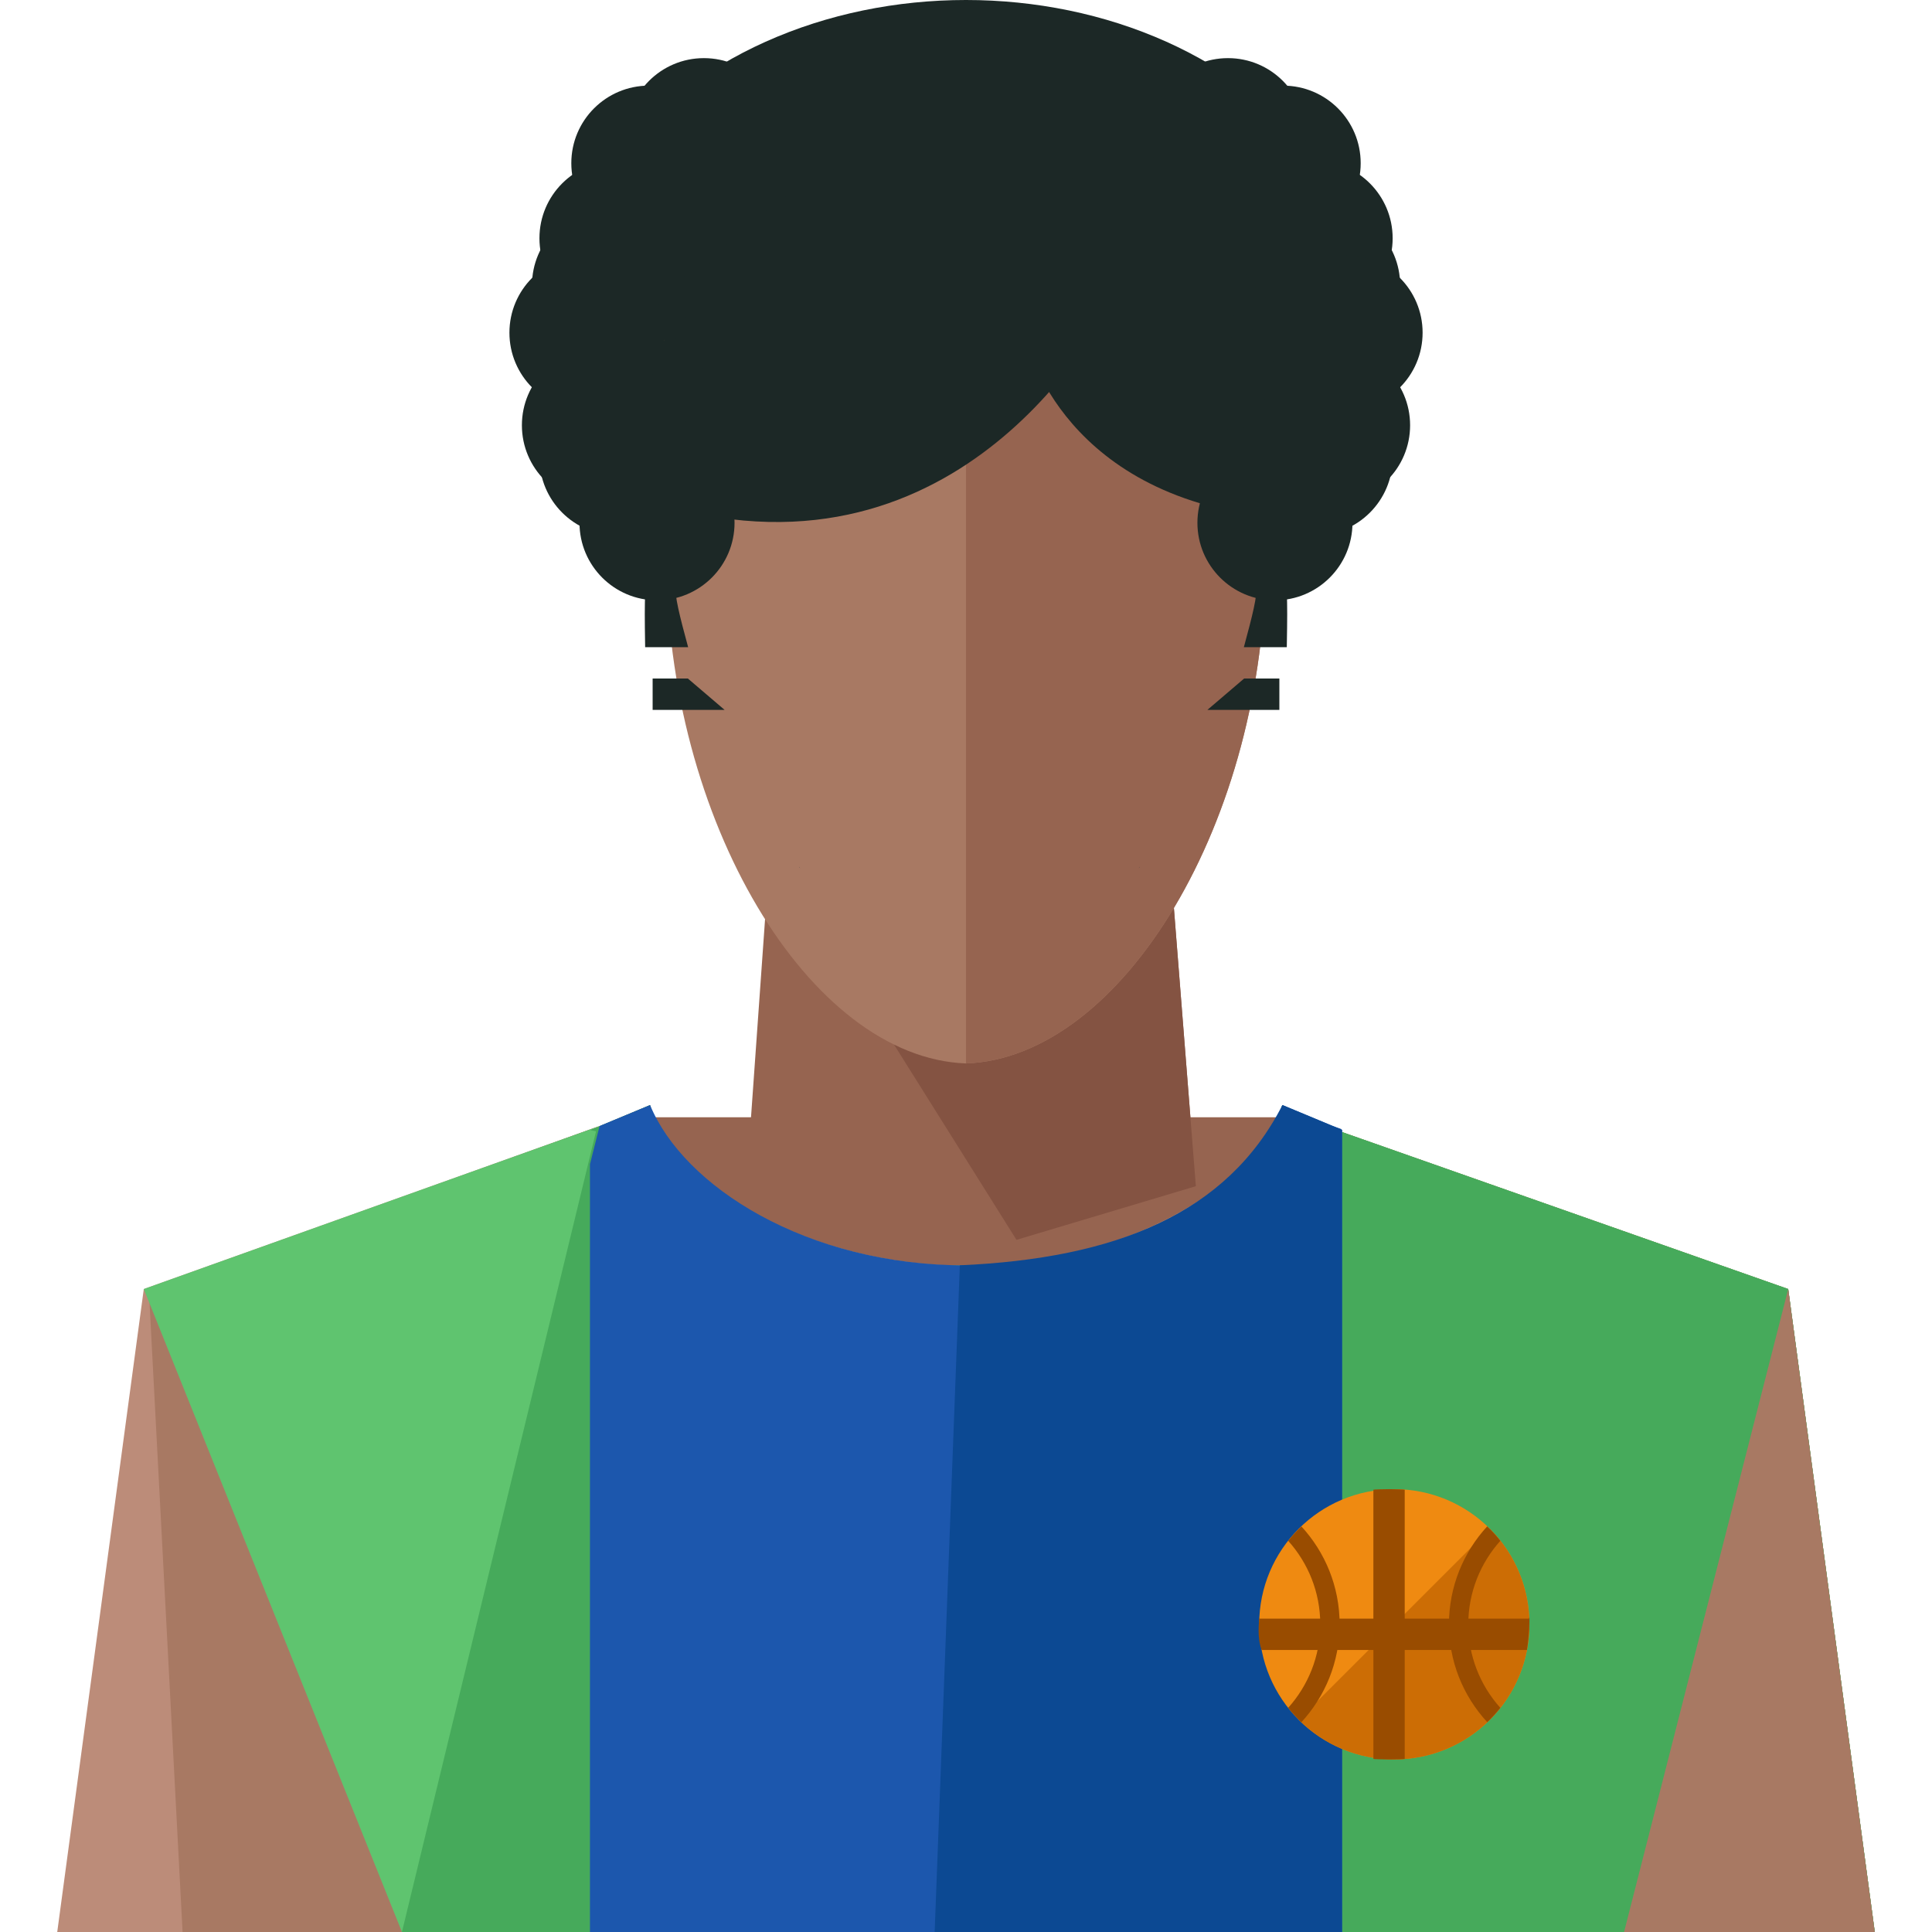
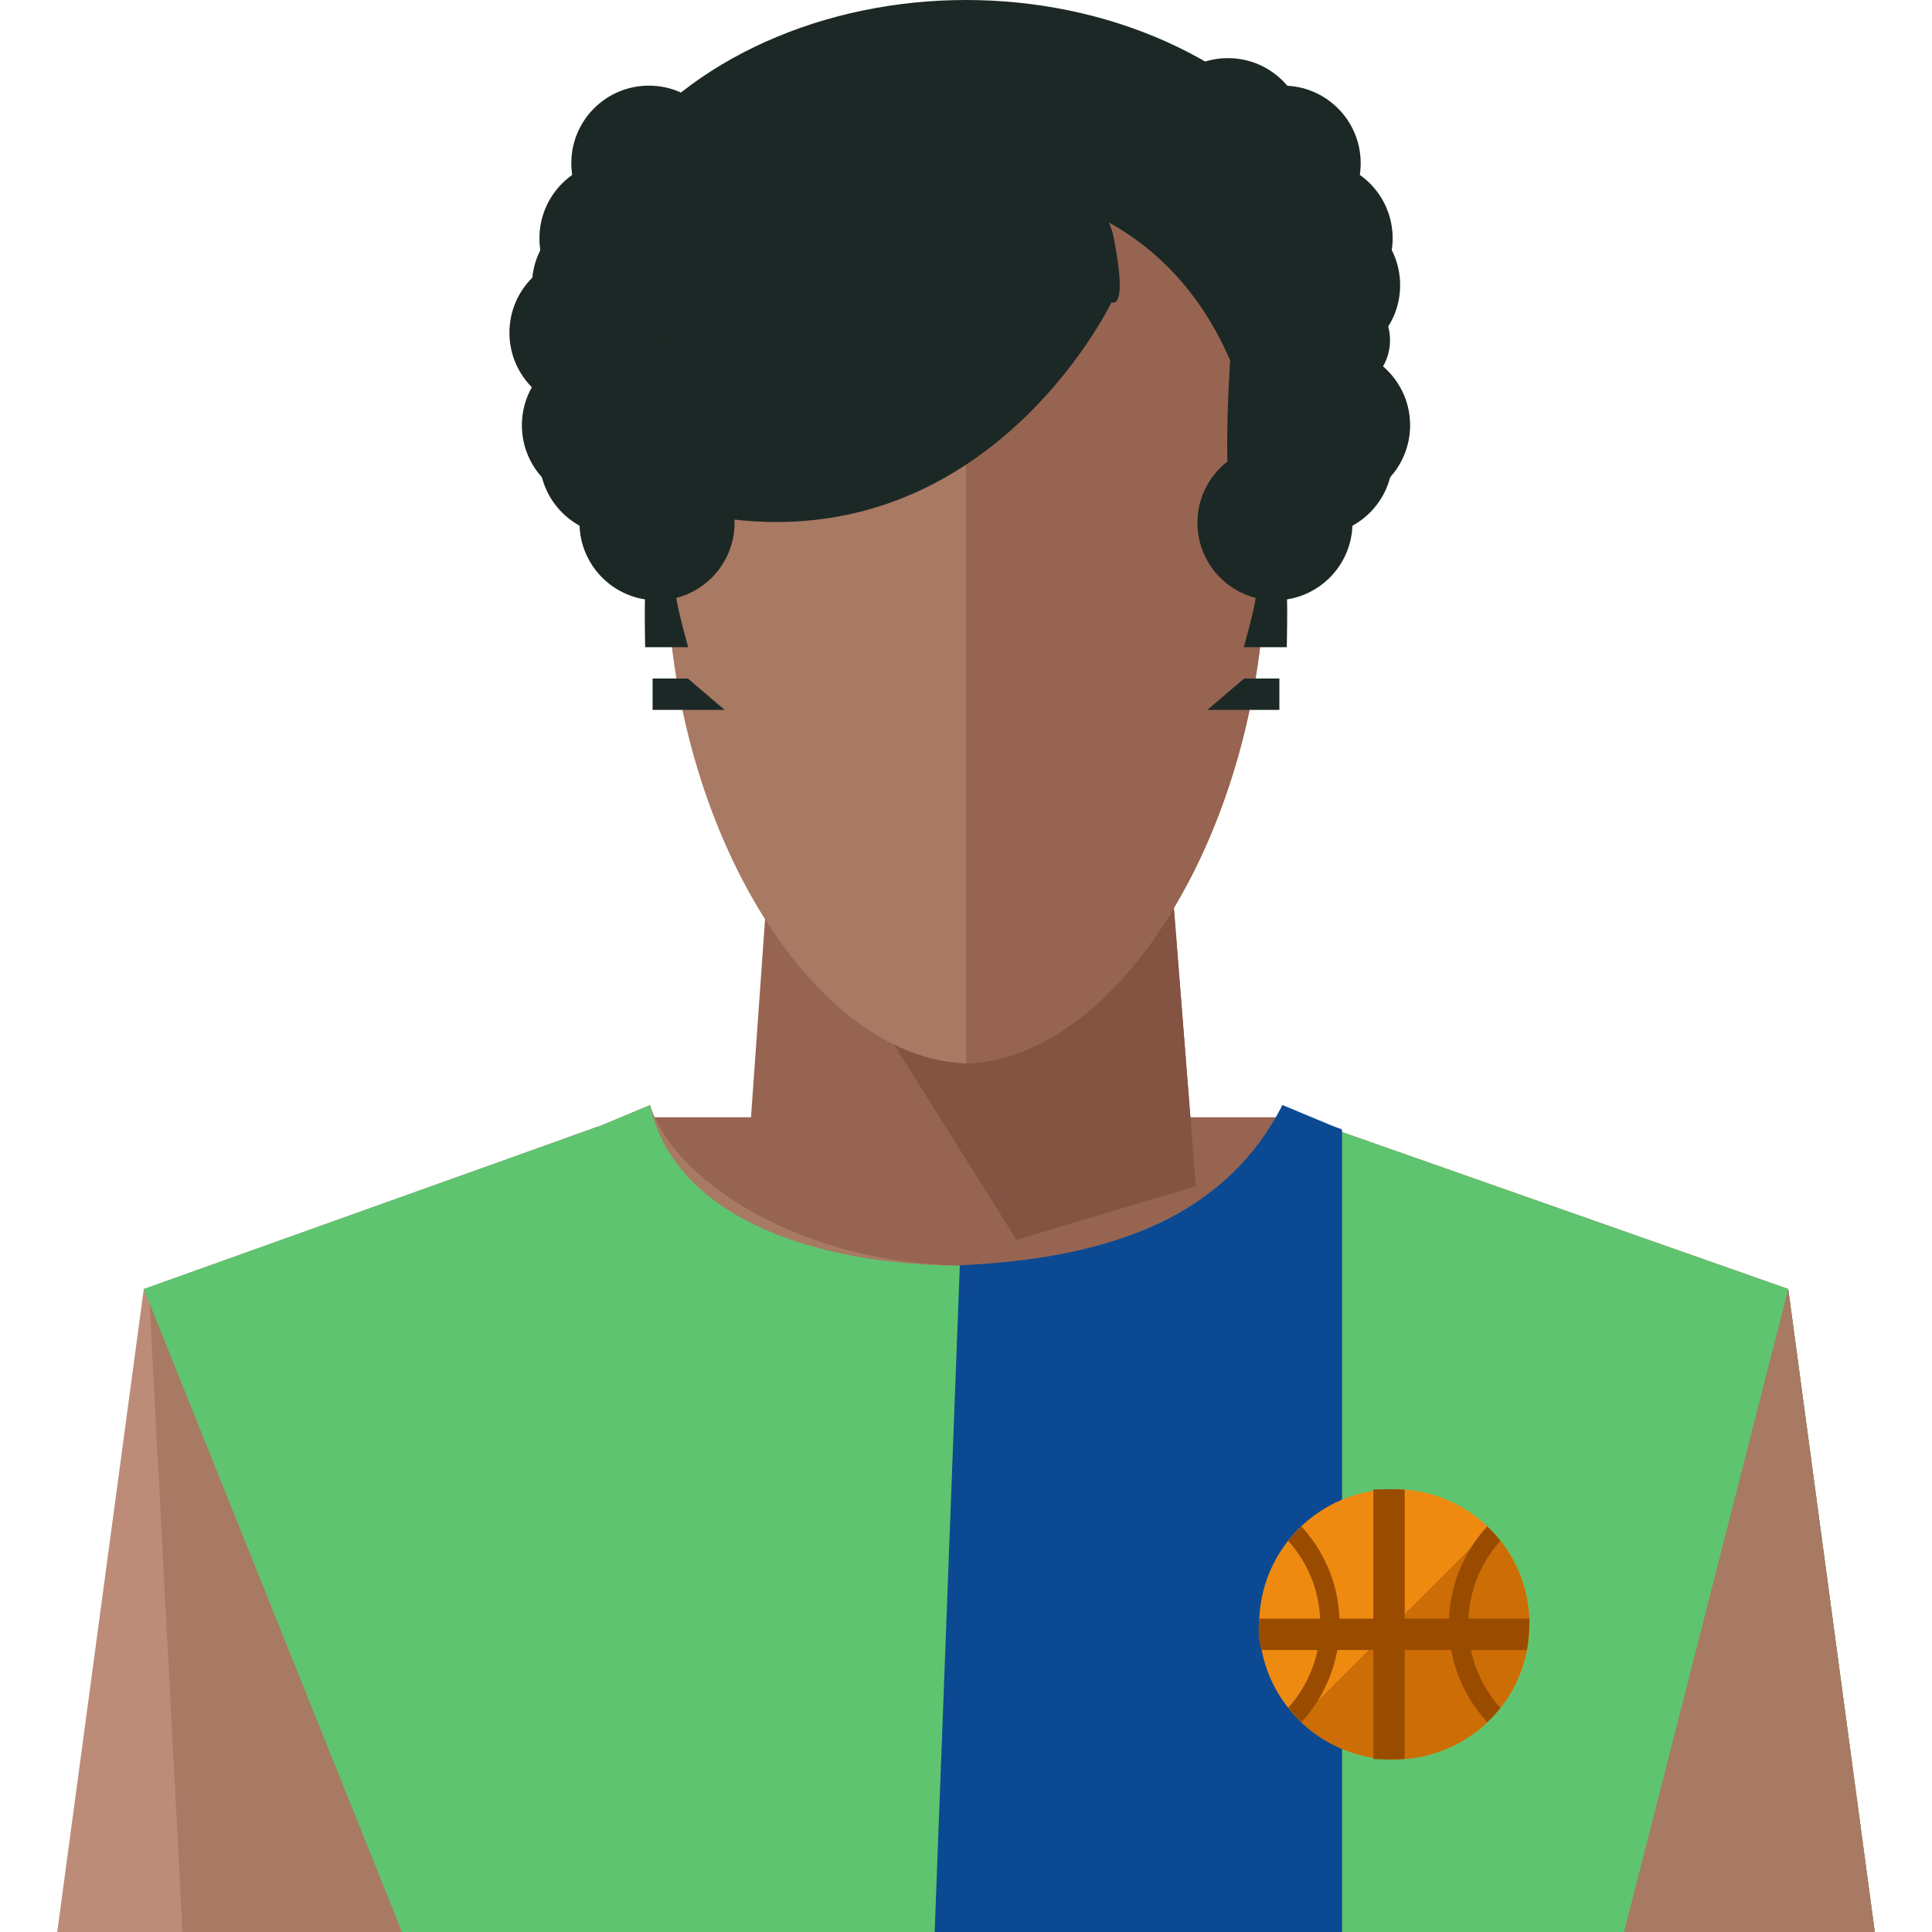
<svg xmlns="http://www.w3.org/2000/svg" version="1.1" id="Layer_1" x="0px" y="0px" viewBox="0 0 493.224 493.224" style="enable-background:new 0 0 493.224 493.224;" xml:space="preserve">
  <ellipse style="fill:#1C2826;" cx="246.612" cy="79.504" rx="102.304" ry="79.504" />
  <polygon style="fill:#966450;" points="325.092,453.224 169.892,453.224 162.228,285.224 332.756,285.224 " />
  <path style="fill:#BC8C79;" d="M456.516,329.08L340.06,288.112l2.456,0.72L327.3,282.28c-6.088,19.848-39.84,40.848-80.688,40.848  c-40.856,0-74.6-21.128-80.68-40.984l-15.24,6.368l2.464-1.08L36.708,329.08L14.612,493.224H44.06h150.168h45.52h13.736h47.648  h148.04h29.44L456.516,329.08z" />
  <path style="fill:#A87963;" d="M46.612,493.224H194.22h45.52h13.736h47.648h148.04h29.448L456.516,329.08L340.06,288.112l2.456,0.72  L327.3,282.28c-6.088,19.848-39.84,40.848-80.688,40.848c-40.856,0-74.6-21.128-80.68-40.984l-15.24,6.368l2.464-1.08L37.988,329.08  " />
  <path style="fill:#5FC46F;" d="M102.612,493.224h91.608h45.52h13.736h47.648h148.04h29.448L456.516,329.08L340.06,288.112  l2.456,0.72L327.3,282.28c-6.088,27.512-39.84,40.848-80.688,40.848c-40.856,0-74.6-13.472-80.68-40.984l-15.24,6.368l2.464-1.08  L36.708,329.08" />
-   <path style="fill:#46AA5B;" d="M102.612,493.224h91.608h45.52h13.736h47.648h148.04h29.448L456.516,329.08L340.06,288.112  l2.456,0.72L327.3,282.28c-6.088,27.512-39.84,40.848-80.688,40.848c-40.856,0-74.6-13.472-80.68-40.984l-15.24,6.368l1.472,0.304" />
  <g>
    <polygon style="fill:#1C57AD;" points="342.428,288.44 342.428,288.232 340.068,287.424  " />
-     <path style="fill:#1C57AD;" d="M342.612,288.44l-15.216-6.336c-6.088,27.512-39.888,40.936-80.736,40.936   c-40.856,0-72.176-20.216-80.704-40.936l-12.888,5.352l-2.456,9.76v196.008h43.608h45.52h13.736h47.648h41.488V288.44z" />
  </g>
  <path style="fill:#0C4993;" d="M238.612,493.224h14.864h47.648h41.488V288.44l-15.216-6.336  c-14.152,27.728-42.528,39.168-82.36,40.92" />
  <polyline style="fill:#A87963;" points="414.612,493.224 449.164,493.224 478.612,493.224 456.516,329.08 " />
  <polygon style="fill:#966450;" points="305.292,302.824 191.308,291.136 197.404,205.224 297.588,205.224 " />
  <polygon style="fill:#845342;" points="305.292,302.824 259.5,316.52 189.7,205.224 297.588,205.224 " />
  <path style="fill:#A87963;" d="M323.108,142.288c0-67.096-36.496-94.24-76.496-94.504v-0.032v0.016v-0.016v0.032  c-40,0.256-76.496,27.408-76.496,94.496s36.496,127.76,76.496,129.208v0.136c0,0,0-0.056,0-0.064c0,0.008,0,0.064,0,0.064v-0.136  C286.612,270.04,323.108,209.384,323.108,142.288z" />
  <path style="fill:#966450;" d="M246.612,269.224v2.4c0,0,0-0.056,0-0.064c0,0.008,0,0.064,0,0.064v-0.136  c40-1.456,76.496-62.112,76.496-129.2s-36.496-94.24-76.496-94.504v-0.032v0.016v-0.016v-2.528" />
  <path style="fill:#77502A;" d="M169.884,121.936c-4.152-1.824-3.312-29.448,0.336-37.776c3.664-8.328,10.008-5.928,14.136-4.104  c4.168,1.816,22.944,19.904,16.24,26.048" />
  <g>
    <path style="fill:#00233F;" d="M204.268,221.632c-0.184-0.208-0.296-0.352-0.296-0.352S204.052,221.472,204.268,221.632z" />
    <path style="fill:#00233F;" d="M290.708,221.632c0.184-0.208,0.296-0.352,0.296-0.352S290.924,221.472,290.708,221.632z" />
  </g>
  <g>
-     <path style="fill:#1C2826;" d="M261.732,85.784c0,0,7.664,39.272,60.344,45.976c0,0,32.584-73.76-47.896-85.248   C193.708,35.016,261.732,85.784,261.732,85.784z" />
    <path style="fill:#1C2826;" d="M283.764,77.168c0,0-33.528,69.936-107.296,53.64c0,0-29.712-37.36,16.28-74.728   c45.976-37.36,87.712-14.688,91.544,4.48C288.116,79.72,283.764,77.168,283.764,77.168z" />
    <path style="fill:#1C2826;" d="M320.74,149.432c0.312,2.592-1.032,7.792-3.192,15.792h10.96c0.144-8,0.128-9.92,0.016-13.992   c-0.6-23.904,7.76-36.032,2.992-44.392c-4.792-8.36-16.152-31.192-16.152-31.192s-5.976,56.344,2.4,67.128   C317.772,142.768,320.164,144.056,320.74,149.432z" />
    <path style="fill:#1C2826;" d="M164.7,165.224h10.976c-2.168-8-3.504-13.2-3.184-15.792c0.552-5.376,2.952-6.704,2.952-6.704   c8.392-10.784,2.416-67.088,2.416-67.088s-11.36,22.736-16.152,31.096c-4.784,8.36,3.592,20.6,2.992,44.504   C164.588,155.32,164.572,157.224,164.7,165.224z" />
    <circle style="fill:#1C2826;" cx="167.732" cy="133.464" r="19.792" />
    <circle style="fill:#1C2826;" cx="151.732" cy="86.856" r="13.416" />
    <circle style="fill:#1C2826;" cx="153.036" cy="108.568" r="19.8" />
    <circle style="fill:#1C2826;" cx="155.604" cy="72.808" r="19.792" />
    <circle style="fill:#1C2826;" cx="157.516" cy="60.824" r="19.8" />
    <circle style="fill:#1C2826;" cx="165.652" cy="41.664" r="19.8" />
-     <circle style="fill:#1C2826;" cx="179.7" cy="34.64" r="19.8" />
    <circle style="fill:#1C2826;" cx="149.852" cy="84.936" r="19.8" />
    <circle style="fill:#1C2826;" cx="157.516" cy="116.864" r="19.8" />
    <circle style="fill:#1C2826;" cx="325.484" cy="133.464" r="19.792" />
    <circle style="fill:#1C2826;" cx="341.444" cy="86.856" r="13.416" />
    <circle style="fill:#1C2826;" cx="340.188" cy="108.568" r="19.8" />
    <circle style="fill:#1C2826;" cx="337.652" cy="72.808" r="19.792" />
    <circle style="fill:#1C2826;" cx="335.732" cy="60.824" r="19.8" />
    <circle style="fill:#1C2826;" cx="327.572" cy="41.664" r="19.8" />
    <circle style="fill:#1C2826;" cx="313.492" cy="34.64" r="19.8" />
-     <path style="fill:#1C2826;" d="M323.572,84.936c0,10.936,8.872,19.8,19.784,19.8c10.944,0,19.824-8.856,19.824-19.8   s-8.872-19.808-19.824-19.808C332.444,65.128,323.572,74,323.572,84.936z" />
+     <path style="fill:#1C2826;" d="M323.572,84.936c0,10.936,8.872,19.8,19.784,19.8s-8.872-19.808-19.824-19.808C332.444,65.128,323.572,74,323.572,84.936z" />
    <circle style="fill:#1C2826;" cx="335.732" cy="116.864" r="19.8" />
    <polygon style="fill:#1C2826;" points="184.98,181.224 166.612,181.224 166.612,173.224 175.612,173.224  " />
    <polygon style="fill:#1C2826;" points="308.244,181.224 326.612,181.224 326.612,173.224 317.612,173.224  " />
  </g>
  <circle style="fill:#EF8A11;" cx="355.956" cy="414.664" r="34.496" />
  <path style="fill:#CC6D05;" d="M380.348,390.28c13.472,13.472,13.472,35.312,0,48.784c-13.48,13.472-35.32,13.472-48.776,0" />
  <g>
    <path style="fill:#994C00;" d="M328.86,393.352c5.088,5.672,8.192,13.128,8.192,21.32s-3.112,15.656-8.192,21.32   c1.032,1.304,2.168,2.52,3.368,3.68c6.064-6.584,9.768-15.368,9.768-25s-3.704-18.408-9.768-25   C331.036,390.824,329.892,392.048,328.86,393.352z" />
    <path style="fill:#994C00;" d="M374.844,414.672c0-8.192,3.112-15.648,8.184-21.32c-1.032-1.304-2.144-2.52-3.36-3.68   c-6.056,6.592-9.76,15.368-9.76,25c0,9.344,3.48,18.152,9.776,24.984c1.208-1.144,2.304-2.36,3.336-3.656   C377.764,430.12,374.844,422.624,374.844,414.672z" />
    <path style="fill:#994C00;" d="M321.46,413.224c0,0.832-0.6,4.752,0.624,8h67.736c0.632-4.184,0.632-7.168,0.632-8   s-0.072,0-0.136,0H321.58C321.532,413.224,321.46,412.392,321.46,413.224z" />
    <path style="fill:#994C00;" d="M350.612,380.304v68.744c0,0.064,3.168,0.12,4.008,0.12c0.824,0,3.992-0.056,3.992-0.12v-68.744   c0-0.064-3.168-0.136-3.992-0.136C353.78,380.168,350.612,380.24,350.612,380.304z" />
  </g>
  <g>
</g>
  <g>
</g>
  <g>
</g>
  <g>
</g>
  <g>
</g>
  <g>
</g>
  <g>
</g>
  <g>
</g>
  <g>
</g>
  <g>
</g>
  <g>
</g>
  <g>
</g>
  <g>
</g>
  <g>
</g>
  <g>
</g>
</svg>